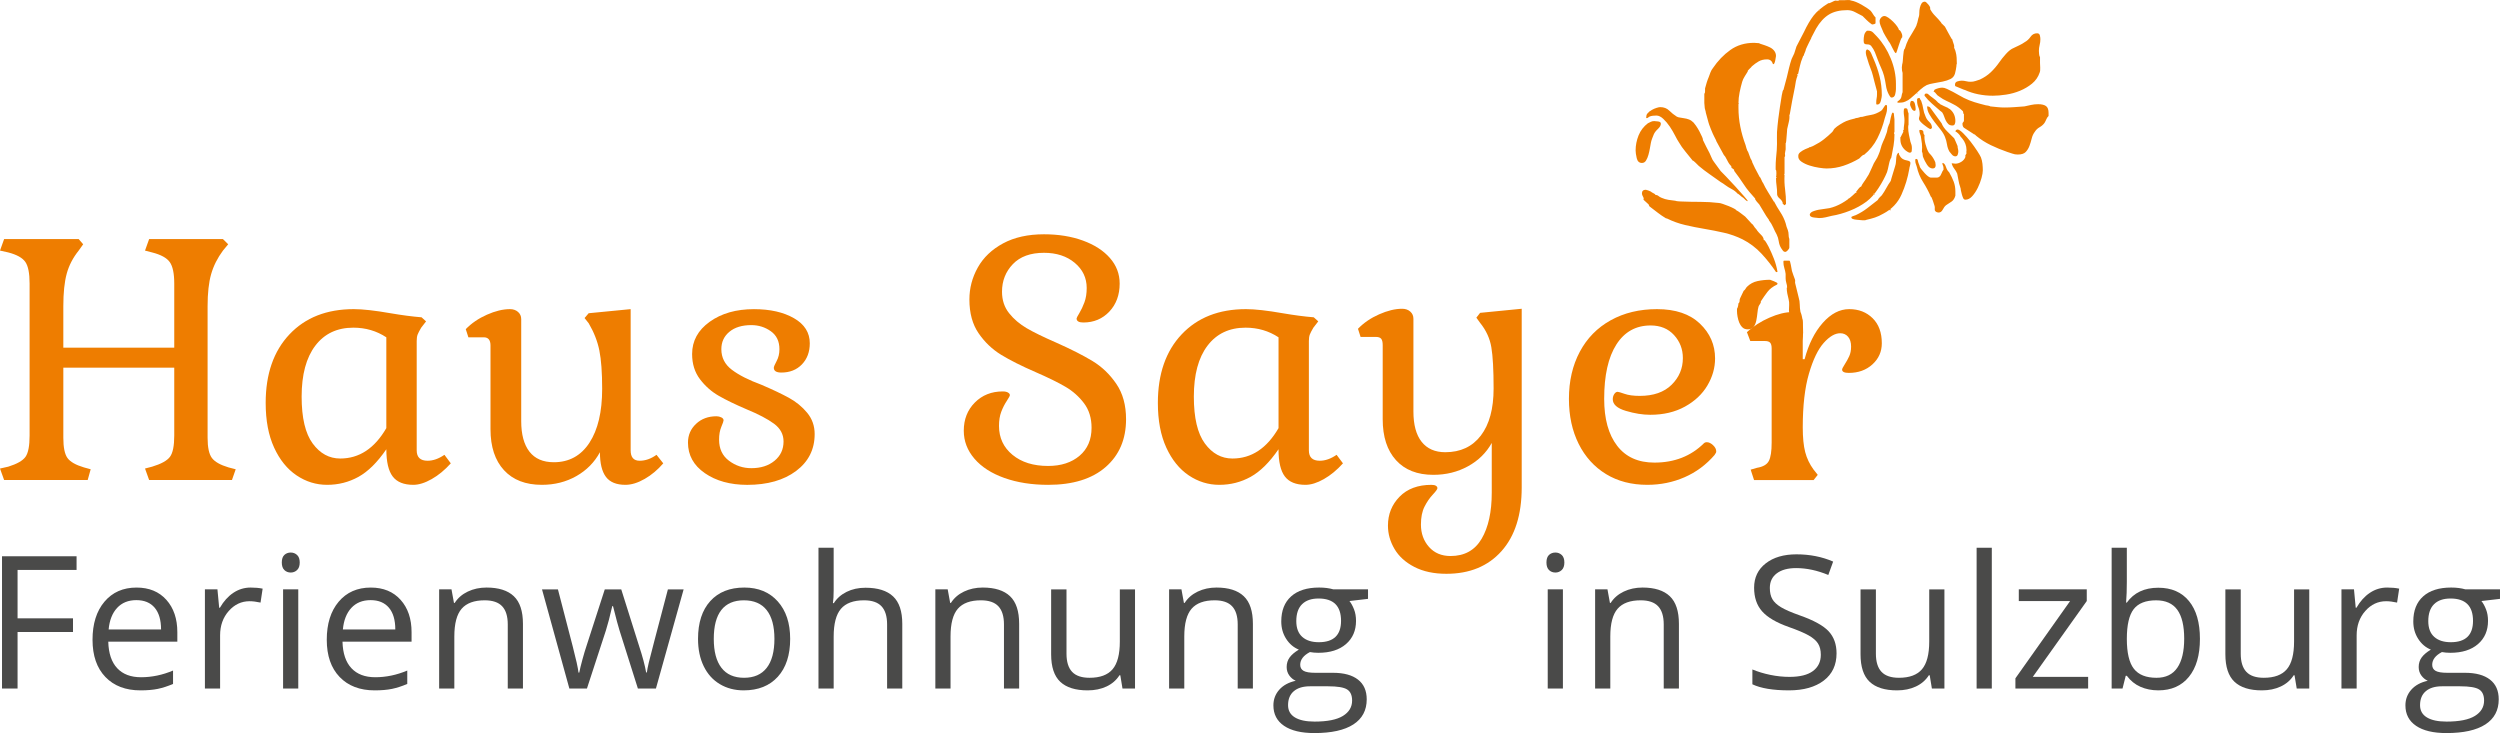
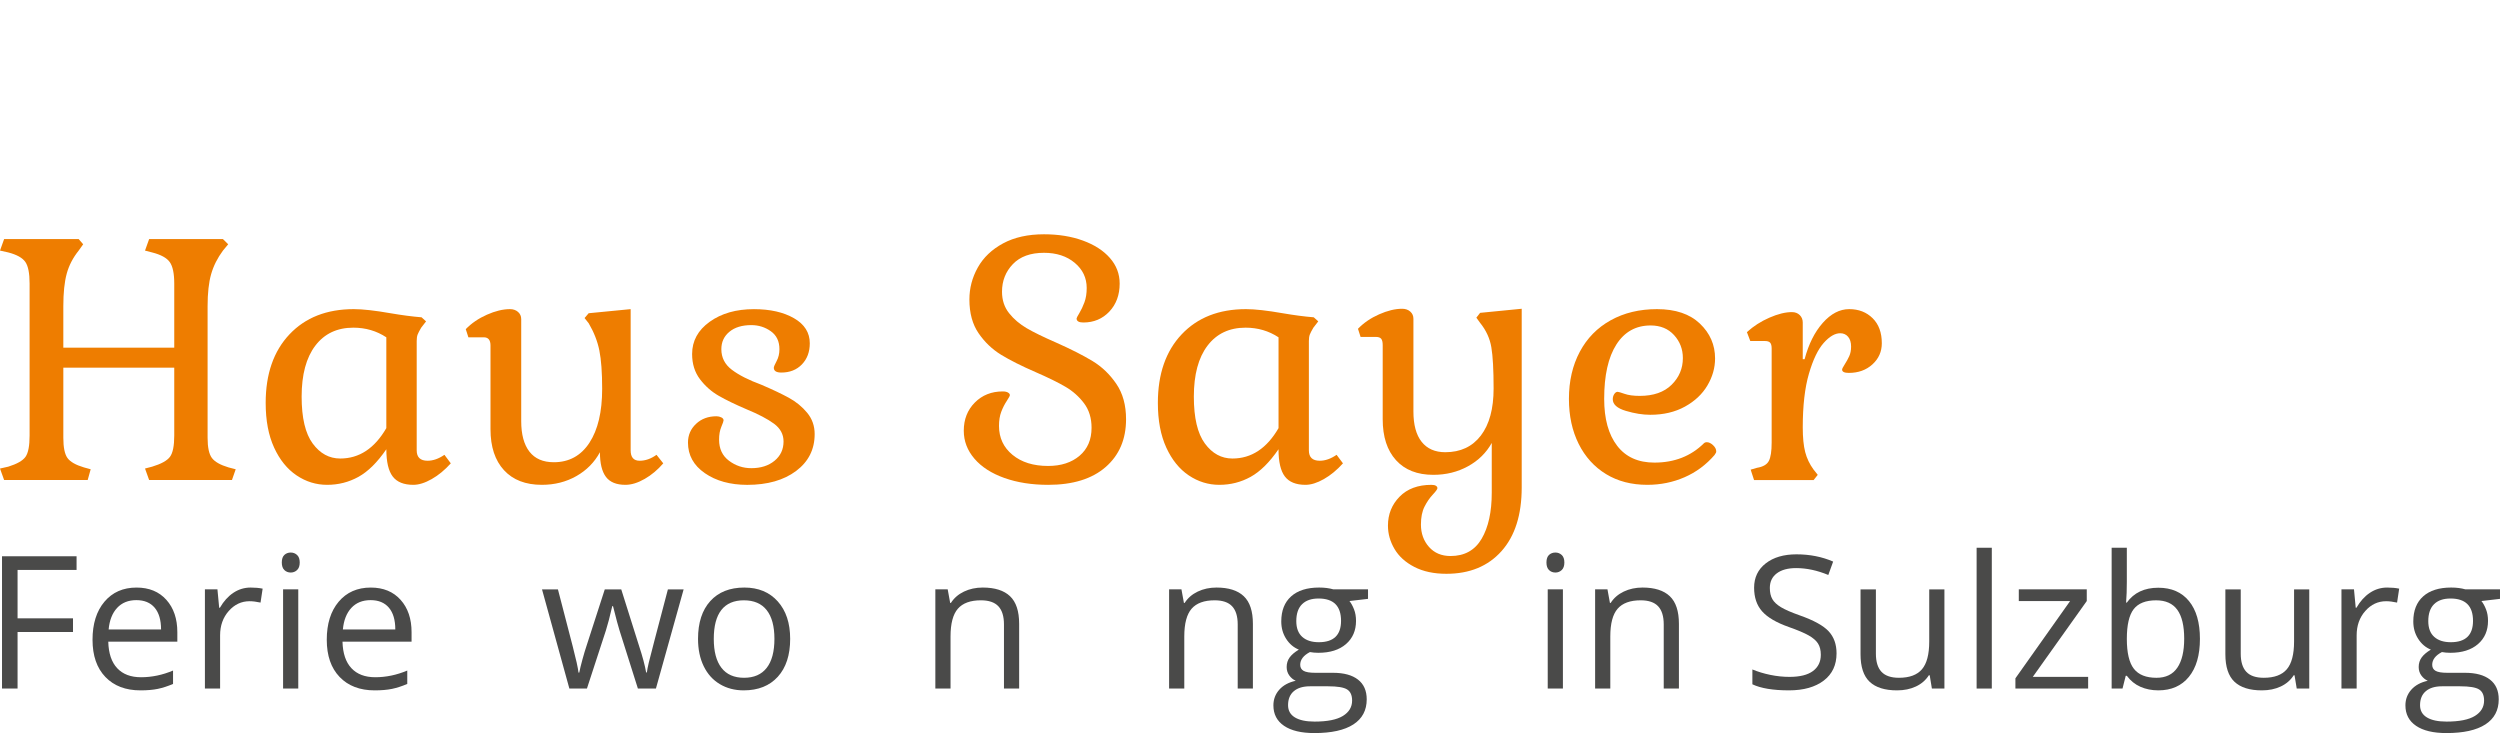
<svg xmlns="http://www.w3.org/2000/svg" version="1.1" id="Ebene_1" x="0px" y="0px" width="266px" height="78px" viewBox="0 0 266 78" enable-background="new 0 0 266 78" xml:space="preserve">
  <g>
    <g>
      <path fill="#EE7D00" d="M0,49.852l0.877-0.198c0.93-0.289,1.542-0.636,1.834-1.044c0.292-0.407,0.438-1.163,0.438-2.268V30.171    c0-1.104-0.153-1.873-0.458-2.307c-0.306-0.435-0.911-0.77-1.814-1.006L0,26.662l0.438-1.223h7.934l0.479,0.552l-0.479,0.671    c-0.612,0.763-1.037,1.583-1.275,2.465c-0.24,0.881-0.359,2.03-0.359,3.451v4.417H18.54v-6.823c0-1.078-0.16-1.84-0.479-2.287    s-0.944-0.789-1.874-1.025l-0.758-0.197l0.438-1.223h7.855l0.558,0.552l-0.558,0.671c-0.585,0.788-1.004,1.623-1.256,2.504    c-0.253,0.881-0.378,2.018-0.378,3.411v14.001c0,1.025,0.152,1.742,0.458,2.149c0.305,0.408,0.897,0.744,1.774,1.005l0.758,0.197    l-0.398,1.144h-8.812l-0.438-1.223l0.758-0.198c0.957-0.289,1.588-0.636,1.894-1.044c0.305-0.407,0.458-1.163,0.458-2.268v-7.218    H6.738v7.455c0,1.025,0.146,1.742,0.438,2.149c0.292,0.408,0.877,0.744,1.754,1.005l0.718,0.197L9.33,51.074H0.438L0,49.852z" />
      <path fill="#EE7D00" d="M31.557,50.582c-0.997-0.67-1.794-1.656-2.392-2.958c-0.598-1.302-0.897-2.885-0.897-4.753    c0-3.077,0.843-5.508,2.532-7.296c1.688-1.788,3.967-2.683,6.838-2.683c0.957,0,2.259,0.146,3.907,0.435    c1.222,0.21,2.325,0.355,3.31,0.434l0.478,0.433l-0.518,0.67c-0.187,0.316-0.313,0.56-0.379,0.73    c-0.066,0.171-0.099,0.401-0.099,0.69v11.635c0,0.737,0.385,1.104,1.156,1.104c0.584,0,1.183-0.21,1.794-0.631l0.678,0.907    c-0.638,0.71-1.315,1.27-2.034,1.677c-0.717,0.407-1.369,0.61-1.954,0.61c-1.01,0-1.741-0.295-2.192-0.887    c-0.453-0.592-0.678-1.558-0.678-2.899c-0.957,1.395-1.947,2.374-2.97,2.939c-1.023,0.565-2.133,0.847-3.329,0.847    C33.636,51.586,32.553,51.251,31.557,50.582z M41.105,45.553V35.89c-1.037-0.683-2.207-1.026-3.508-1.026    c-1.729,0-3.077,0.639-4.047,1.914c-0.971,1.276-1.456,3.083-1.456,5.423c0,2.262,0.392,3.925,1.177,4.989    c0.783,1.064,1.76,1.597,2.93,1.597C38.222,48.787,39.856,47.709,41.105,45.553z" />
      <path fill="#EE7D00" d="M53.625,50.029c-0.957-1.039-1.436-2.491-1.436-4.358v-8.913c0-0.579-0.239-0.869-0.718-0.869h-1.635    l-0.279-0.868c0.611-0.63,1.362-1.144,2.252-1.538c0.89-0.395,1.708-0.592,2.452-0.592c0.345,0,0.631,0.099,0.857,0.297    c0.226,0.196,0.339,0.454,0.339,0.769v10.846c0,1.42,0.292,2.504,0.877,3.254c0.584,0.749,1.448,1.124,2.592,1.124    c1.621,0,2.884-0.69,3.788-2.07c0.903-1.381,1.356-3.294,1.356-5.738c0-1.736-0.1-3.097-0.299-4.083    c-0.199-0.986-0.579-1.952-1.136-2.898l-0.439-0.553l0.439-0.512l4.466-0.435v15.027c0,0.737,0.318,1.104,0.957,1.104    c0.611,0,1.209-0.21,1.794-0.631l0.718,0.907c-0.585,0.684-1.243,1.237-1.973,1.656c-0.732,0.421-1.416,0.631-2.054,0.631    c-0.957,0-1.648-0.282-2.073-0.847c-0.425-0.565-0.638-1.44-0.638-2.623c-0.585,1.079-1.422,1.927-2.512,2.544    c-1.09,0.617-2.313,0.926-3.668,0.926C55.924,51.586,54.582,51.068,53.625,50.029z" />
      <path fill="#EE7D00" d="M74.995,50.344c-1.196-0.828-1.794-1.912-1.794-3.253c0-0.789,0.285-1.452,0.857-1.991    c0.571-0.54,1.296-0.809,2.173-0.809c0.186,0,0.358,0.04,0.518,0.119c0.16,0.079,0.239,0.184,0.239,0.315    c0,0.079-0.08,0.31-0.239,0.69c-0.16,0.382-0.239,0.835-0.239,1.361c0,0.974,0.353,1.723,1.057,2.249    c0.704,0.527,1.495,0.789,2.373,0.789c1.009,0,1.834-0.262,2.472-0.789c0.637-0.526,0.957-1.209,0.957-2.051    c0-0.763-0.339-1.393-1.017-1.893c-0.678-0.499-1.655-1.012-2.93-1.538c-1.17-0.5-2.147-0.972-2.931-1.42    c-0.784-0.447-1.455-1.038-2.013-1.774c-0.558-0.736-0.837-1.63-0.837-2.682c0-1.394,0.625-2.538,1.874-3.432    c1.249-0.894,2.817-1.341,4.705-1.341c1.728,0,3.15,0.323,4.266,0.967s1.675,1.532,1.675,2.662c0,0.921-0.279,1.67-0.837,2.248    c-0.558,0.579-1.29,0.868-2.193,0.868c-0.532,0-0.797-0.171-0.797-0.513c0-0.105,0.1-0.341,0.299-0.709    c0.2-0.368,0.299-0.789,0.299-1.263c0-0.84-0.306-1.479-0.917-1.912c-0.612-0.434-1.302-0.651-2.073-0.651    c-0.984,0-1.761,0.236-2.333,0.71c-0.572,0.473-0.857,1.09-0.857,1.853c0,0.895,0.372,1.625,1.117,2.188    c0.744,0.566,1.794,1.099,3.149,1.598c1.169,0.5,2.14,0.96,2.911,1.381c0.77,0.42,1.421,0.953,1.954,1.598    c0.531,0.644,0.797,1.399,0.797,2.267c0,1.63-0.658,2.938-1.974,3.924c-1.315,0.986-3.05,1.479-5.203,1.479    C77.693,51.586,76.191,51.172,74.995,50.344z" />
      <path fill="#EE7D00" d="M106.871,50.858c-1.369-0.487-2.432-1.17-3.189-2.051c-0.758-0.881-1.136-1.874-1.136-2.978    c0-1.208,0.392-2.208,1.176-2.998c0.784-0.789,1.774-1.183,2.97-1.183c0.239,0,0.425,0.04,0.558,0.118    c0.133,0.079,0.2,0.171,0.2,0.276c0,0.079-0.113,0.29-0.339,0.632c-0.226,0.342-0.419,0.723-0.578,1.143    c-0.16,0.421-0.239,0.921-0.239,1.499c0,1.263,0.479,2.288,1.435,3.077c0.957,0.789,2.219,1.184,3.788,1.184    c1.382,0,2.498-0.362,3.349-1.085c0.85-0.723,1.276-1.716,1.276-2.977c0-1.025-0.266-1.893-0.798-2.604    c-0.532-0.709-1.19-1.294-1.973-1.754c-0.784-0.46-1.841-0.979-3.17-1.558c-1.515-0.658-2.745-1.276-3.688-1.854    c-0.943-0.579-1.741-1.341-2.392-2.288c-0.651-0.946-0.977-2.142-0.977-3.589c0-1.208,0.299-2.347,0.897-3.411    s1.495-1.919,2.691-2.563c1.196-0.645,2.645-0.966,4.346-0.966c1.541,0,2.923,0.224,4.146,0.67s2.18,1.065,2.871,1.853    c0.691,0.789,1.037,1.696,1.037,2.721c0,1.21-0.366,2.203-1.096,2.979c-0.732,0.775-1.655,1.163-2.771,1.163    c-0.479,0-0.717-0.145-0.717-0.435c0-0.052,0.1-0.242,0.299-0.571c0.199-0.33,0.378-0.71,0.538-1.144    c0.16-0.435,0.24-0.94,0.24-1.519c0-1.079-0.426-1.972-1.276-2.683c-0.851-0.71-1.94-1.064-3.269-1.064    c-1.436,0-2.539,0.4-3.31,1.203c-0.771,0.803-1.156,1.782-1.156,2.938c0,0.895,0.252,1.657,0.757,2.288    c0.504,0.631,1.129,1.163,1.874,1.597c0.744,0.433,1.781,0.941,3.11,1.519c1.595,0.709,2.891,1.367,3.888,1.972    c0.997,0.604,1.84,1.413,2.532,2.425c0.691,1.012,1.037,2.268,1.037,3.767c0,2.129-0.724,3.826-2.173,5.087    c-1.449,1.262-3.489,1.893-6.12,1.893C109.787,51.586,108.239,51.344,106.871,50.858z" />
      <path fill="#EE7D00" d="M126.486,50.582c-0.997-0.67-1.794-1.656-2.392-2.958c-0.598-1.302-0.897-2.885-0.897-4.753    c0-3.077,0.844-5.508,2.532-7.296c1.688-1.788,3.967-2.683,6.838-2.683c0.957,0,2.259,0.146,3.907,0.435    c1.223,0.21,2.325,0.355,3.31,0.434l0.479,0.433l-0.519,0.67c-0.187,0.316-0.313,0.56-0.379,0.73c-0.067,0.171-0.1,0.401-0.1,0.69    v11.635c0,0.737,0.385,1.104,1.156,1.104c0.584,0,1.183-0.21,1.794-0.631l0.677,0.907c-0.638,0.71-1.315,1.27-2.033,1.677    s-1.369,0.61-1.954,0.61c-1.011,0-1.741-0.295-2.193-0.887c-0.453-0.592-0.678-1.558-0.678-2.899    c-0.957,1.395-1.947,2.374-2.97,2.939c-1.024,0.565-2.133,0.847-3.329,0.847C128.566,51.586,127.483,51.251,126.486,50.582z     M136.036,45.553V35.89c-1.037-0.683-2.207-1.026-3.509-1.026c-1.728,0-3.077,0.639-4.047,1.914    c-0.97,1.276-1.455,3.083-1.455,5.423c0,2.262,0.392,3.925,1.176,4.989c0.784,1.064,1.76,1.597,2.93,1.597    C133.151,48.787,134.786,47.709,136.036,45.553z" />
      <path fill="#EE7D00" d="M150.489,60.323c-0.944-0.486-1.648-1.124-2.113-1.912c-0.465-0.79-0.698-1.618-0.698-2.485    c0-1.209,0.412-2.235,1.236-3.077c0.824-0.841,1.954-1.262,3.389-1.262c0.212,0,0.372,0.033,0.478,0.099    c0.106,0.066,0.16,0.151,0.16,0.256s-0.167,0.335-0.498,0.69c-0.333,0.355-0.625,0.782-0.877,1.281    c-0.253,0.5-0.379,1.131-0.379,1.894c0,0.946,0.286,1.742,0.857,2.386c0.571,0.644,1.335,0.967,2.292,0.967    c1.488,0,2.592-0.611,3.309-1.834c0.718-1.223,1.077-2.858,1.077-4.91V47.13c-0.585,1.051-1.429,1.88-2.532,2.484    c-1.104,0.606-2.333,0.908-3.688,0.908c-1.701,0-3.024-0.519-3.967-1.558c-0.944-1.039-1.416-2.491-1.416-4.358v-7.888    c0-0.316-0.054-0.539-0.159-0.671c-0.106-0.131-0.293-0.198-0.558-0.198h-1.635l-0.279-0.867c0.61-0.631,1.361-1.145,2.252-1.538    c0.89-0.395,1.708-0.592,2.452-0.592c0.345,0,0.631,0.099,0.858,0.297c0.225,0.196,0.338,0.453,0.338,0.768v9.86    c0,1.42,0.292,2.499,0.877,3.234c0.585,0.736,1.422,1.104,2.512,1.104c1.621,0,2.884-0.591,3.788-1.774    c0.903-1.184,1.355-2.854,1.355-5.009c0-1.972-0.08-3.432-0.24-4.379c-0.159-0.946-0.558-1.813-1.196-2.602l-0.399-0.552    l0.399-0.513l4.426-0.435v19.01c0,2.918-0.718,5.179-2.153,6.783c-1.435,1.604-3.389,2.407-5.861,2.407    C152.568,61.053,151.432,60.809,150.489,60.323z" />
      <path fill="#EE7D00" d="M170.882,50.444c-1.25-0.763-2.22-1.834-2.911-3.215c-0.691-1.379-1.037-2.978-1.037-4.791    c0-1.894,0.385-3.563,1.156-5.009c0.771-1.446,1.867-2.564,3.29-3.353c1.421-0.789,3.063-1.184,4.924-1.184    c1.967,0,3.489,0.513,4.565,1.539c1.077,1.025,1.615,2.262,1.615,3.707c0,1-0.273,1.959-0.818,2.879    c-0.545,0.92-1.342,1.67-2.392,2.248c-1.05,0.579-2.279,0.868-3.688,0.868c-0.797,0-1.661-0.138-2.591-0.414    c-0.931-0.276-1.396-0.69-1.396-1.242c0-0.21,0.053-0.395,0.16-0.553c0.106-0.158,0.226-0.235,0.359-0.235    c0.08,0,0.326,0.072,0.738,0.216c0.412,0.145,0.95,0.217,1.615,0.217c1.461,0,2.591-0.395,3.389-1.184    c0.797-0.789,1.196-1.735,1.196-2.839c0-0.947-0.313-1.761-0.937-2.445s-1.456-1.025-2.492-1.025c-1.568,0-2.784,0.676-3.647,2.03    c-0.865,1.355-1.296,3.281-1.296,5.779c0,2.129,0.458,3.792,1.376,4.988c0.917,1.197,2.239,1.795,3.967,1.795    c2.126,0,3.88-0.684,5.263-2.051c0.08-0.079,0.185-0.119,0.319-0.119c0.212,0,0.432,0.106,0.658,0.316    c0.226,0.211,0.339,0.433,0.339,0.67c0,0.079-0.027,0.152-0.08,0.216c-0.054,0.066-0.08,0.113-0.08,0.139    c-0.904,1.051-1.974,1.847-3.21,2.386c-1.235,0.539-2.559,0.808-3.967,0.808C173.593,51.586,172.131,51.206,170.882,50.444z" />
      <path fill="#EE7D00" d="M186.271,49.97l0.678-0.197c0.638-0.104,1.057-0.347,1.256-0.729c0.199-0.381,0.299-1.032,0.299-1.953    V37.073c0-0.289-0.054-0.493-0.16-0.611c-0.107-0.119-0.292-0.178-0.559-0.178h-1.555l-0.359-0.946    c0.691-0.63,1.488-1.144,2.392-1.538c0.903-0.395,1.701-0.592,2.393-0.592c0.345,0,0.624,0.106,0.837,0.315    c0.212,0.211,0.319,0.473,0.319,0.789v3.904h0.199c0.425-1.603,1.07-2.892,1.934-3.865s1.8-1.46,2.811-1.46    c1.01,0,1.84,0.323,2.492,0.967s0.977,1.532,0.977,2.662c0,0.894-0.333,1.644-0.997,2.248c-0.664,0.605-1.502,0.908-2.512,0.908    c-0.479,0-0.717-0.119-0.717-0.355c0-0.079,0.093-0.263,0.279-0.553c0.186-0.289,0.345-0.578,0.479-0.868    c0.133-0.289,0.199-0.631,0.199-1.025c0-0.447-0.106-0.794-0.318-1.044c-0.213-0.25-0.493-0.375-0.838-0.375    c-0.558,0-1.143,0.342-1.754,1.026c-0.612,0.684-1.137,1.774-1.575,3.273s-0.658,3.406-0.658,5.719    c0,1.079,0.086,1.952,0.259,2.623c0.172,0.67,0.472,1.295,0.897,1.873l0.438,0.553l-0.438,0.552h-6.339L186.271,49.97z" />
    </g>
    <g>
      <path fill="#4A4A49" d="M1.869,73.262H0.214V59.185h7.933v1.454H1.869v5.151h5.898v1.454H1.869V73.262z" />
      <path fill="#4A4A49" d="M14.946,73.455c-1.577,0-2.822-0.475-3.733-1.425c-0.912-0.95-1.368-2.269-1.368-3.957    c0-1.701,0.424-3.052,1.271-4.054c0.847-1.001,1.984-1.502,3.412-1.502c1.337,0,2.395,0.436,3.173,1.305    c0.779,0.869,1.168,2.017,1.168,3.442v1.011H11.52c0.033,1.239,0.349,2.179,0.949,2.821c0.6,0.642,1.445,0.962,2.536,0.962    c1.149,0,2.284-0.237,3.407-0.712v1.425c-0.571,0.244-1.111,0.419-1.621,0.525C16.281,73.401,15.667,73.455,14.946,73.455z     M14.508,63.854c-0.856,0-1.539,0.277-2.049,0.828c-0.51,0.552-0.81,1.316-0.9,2.292h5.578c0-1.008-0.228-1.779-0.681-2.315    C16.001,64.123,15.352,63.854,14.508,63.854z" />
      <path fill="#4A4A49" d="M26.67,62.516c0.473,0,0.899,0.039,1.275,0.116l-0.224,1.483c-0.442-0.097-0.831-0.145-1.168-0.145    c-0.863,0-1.601,0.347-2.214,1.04c-0.613,0.693-0.92,1.557-0.92,2.59v5.662h-1.616V62.708h1.333l0.185,1.955h0.078    c0.396-0.687,0.873-1.216,1.431-1.589C25.388,62.702,26.001,62.516,26.67,62.516z" />
      <path fill="#4A4A49" d="M29.983,59.849c0-0.365,0.091-0.633,0.273-0.804c0.181-0.17,0.409-0.255,0.681-0.255    c0.259,0,0.483,0.086,0.672,0.26c0.188,0.173,0.282,0.44,0.282,0.799c0,0.359-0.094,0.628-0.282,0.804    c-0.188,0.177-0.413,0.265-0.672,0.265c-0.272,0-0.5-0.088-0.681-0.265C30.075,60.477,29.983,60.208,29.983,59.849z     M31.736,73.262H30.12V62.708h1.616V73.262z" />
      <path fill="#4A4A49" d="M39.869,73.455c-1.577,0-2.822-0.475-3.733-1.425c-0.912-0.95-1.368-2.269-1.368-3.957    c0-1.701,0.423-3.052,1.27-4.054c0.847-1.001,1.984-1.502,3.412-1.502c1.337,0,2.395,0.436,3.173,1.305    c0.779,0.869,1.168,2.017,1.168,3.442v1.011h-7.349c0.032,1.239,0.349,2.179,0.949,2.821c0.6,0.642,1.446,0.962,2.536,0.962    c1.149,0,2.284-0.237,3.407-0.712v1.425c-0.571,0.244-1.111,0.419-1.621,0.525C41.204,73.401,40.589,73.455,39.869,73.455z     M39.431,63.854c-0.857,0-1.54,0.277-2.049,0.828c-0.509,0.552-0.809,1.316-0.9,2.292h5.578c0-1.008-0.227-1.779-0.681-2.315    S40.274,63.854,39.431,63.854z" />
-       <path fill="#4A4A49" d="M54.026,73.262v-6.827c0-0.86-0.198-1.502-0.594-1.926c-0.396-0.423-1.016-0.636-1.859-0.636    c-1.116,0-1.934,0.299-2.453,0.896c-0.519,0.597-0.779,1.583-0.779,2.956v5.537h-1.616V62.708h1.314l0.263,1.444h0.078    c0.331-0.52,0.795-0.922,1.392-1.208s1.262-0.429,1.996-0.429c1.285,0,2.252,0.306,2.9,0.919c0.649,0.613,0.974,1.594,0.974,2.942    v6.884H54.026z" />
      <path fill="#4A4A49" d="M67.872,73.262l-1.957-6.191c-0.123-0.379-0.354-1.239-0.691-2.581h-0.078    c-0.259,1.124-0.486,1.99-0.681,2.6l-2.015,6.172h-1.869l-2.911-10.553h1.694c0.688,2.651,1.212,4.67,1.572,6.057    c0.36,1.387,0.566,2.321,0.618,2.802h0.078c0.071-0.366,0.187-0.84,0.346-1.42s0.297-1.042,0.414-1.382l1.957-6.057h1.752    l1.908,6.057c0.364,1.104,0.61,2.032,0.74,2.783h0.078c0.026-0.231,0.096-0.587,0.209-1.069c0.113-0.482,0.79-3.072,2.029-7.771    h1.674L69.79,73.262H67.872z" />
      <path fill="#4A4A49" d="M84.074,67.976c0,1.72-0.438,3.063-1.314,4.03c-0.876,0.965-2.086,1.449-3.631,1.449    c-0.954,0-1.801-0.222-2.541-0.665s-1.311-1.078-1.713-1.906c-0.403-0.828-0.604-1.798-0.604-2.908    c0-1.721,0.435-3.061,1.304-4.02c0.87-0.96,2.077-1.44,3.621-1.44c1.493,0,2.678,0.491,3.558,1.474    C83.634,64.972,84.074,66.3,84.074,67.976z M75.946,67.976c0,1.348,0.272,2.375,0.817,3.081c0.545,0.706,1.347,1.059,2.404,1.059    s1.861-0.352,2.409-1.054c0.549-0.703,0.823-1.731,0.823-3.086c0-1.341-0.274-2.361-0.823-3.058    c-0.548-0.696-1.358-1.045-2.429-1.045c-1.058,0-1.855,0.344-2.395,1.03C76.215,65.591,75.946,66.615,75.946,67.976z" />
-       <path fill="#4A4A49" d="M94.387,73.262v-6.827c0-0.86-0.198-1.502-0.594-1.926c-0.396-0.423-1.016-0.636-1.859-0.636    c-1.123,0-1.942,0.302-2.458,0.905c-0.516,0.604-0.774,1.592-0.774,2.966v5.517h-1.616V58.28h1.616v4.535    c0,0.546-0.026,0.999-0.078,1.358h0.098c0.318-0.507,0.771-0.907,1.358-1.199c0.587-0.292,1.257-0.438,2.01-0.438    c1.305,0,2.283,0.307,2.935,0.92c0.652,0.613,0.978,1.586,0.978,2.922v6.884H94.387z" />
      <path fill="#4A4A49" d="M106.822,73.262v-6.827c0-0.86-0.198-1.502-0.594-1.926c-0.396-0.423-1.016-0.636-1.859-0.636    c-1.116,0-1.934,0.299-2.453,0.896c-0.52,0.597-0.779,1.583-0.779,2.956v5.537h-1.616V62.708h1.314l0.263,1.444h0.078    c0.331-0.52,0.794-0.922,1.392-1.208c0.597-0.286,1.262-0.429,1.995-0.429c1.285,0,2.252,0.306,2.901,0.919    s0.973,1.594,0.973,2.942v6.884H106.822z" />
-       <path fill="#4A4A49" d="M113.475,62.708v6.846c0,0.86,0.198,1.502,0.594,1.926c0.396,0.424,1.016,0.636,1.859,0.636    c1.116,0,1.932-0.301,2.448-0.905c0.516-0.604,0.774-1.588,0.774-2.956v-5.546h1.616v10.553h-1.333l-0.233-1.415h-0.088    c-0.331,0.52-0.79,0.918-1.377,1.194c-0.588,0.276-1.257,0.414-2.01,0.414c-1.298,0-2.27-0.305-2.916-0.915    c-0.646-0.61-0.968-1.586-0.968-2.927v-6.904H113.475z" />
      <path fill="#4A4A49" d="M131.692,73.262v-6.827c0-0.86-0.198-1.502-0.594-1.926c-0.396-0.423-1.016-0.636-1.859-0.636    c-1.116,0-1.934,0.299-2.453,0.896c-0.519,0.597-0.778,1.583-0.778,2.956v5.537h-1.616V62.708h1.314l0.263,1.444h0.078    c0.331-0.52,0.795-0.922,1.392-1.208s1.262-0.429,1.996-0.429c1.285,0,2.252,0.306,2.9,0.919c0.649,0.613,0.974,1.594,0.974,2.942    v6.884H131.692z" />
      <path fill="#4A4A49" d="M145.557,62.708v1.011l-1.976,0.231c0.181,0.224,0.344,0.518,0.486,0.881    c0.143,0.363,0.214,0.772,0.214,1.228c0,1.033-0.357,1.858-1.071,2.474s-1.694,0.925-2.939,0.925    c-0.318,0-0.617-0.026-0.896-0.078c-0.688,0.359-1.032,0.812-1.032,1.358c0,0.289,0.121,0.503,0.36,0.641    c0.24,0.137,0.652,0.207,1.236,0.207h1.888c1.155,0,2.043,0.241,2.663,0.723c0.619,0.481,0.929,1.181,0.929,2.099    c0,1.168-0.474,2.059-1.421,2.672c-0.948,0.613-2.33,0.919-4.147,0.919c-1.395,0-2.471-0.257-3.227-0.77s-1.134-1.239-1.134-2.176    c0-0.642,0.208-1.197,0.623-1.666s1-0.787,1.752-0.953c-0.273-0.122-0.501-0.311-0.687-0.568    c-0.185-0.258-0.277-0.556-0.277-0.896c0-0.386,0.104-0.723,0.312-1.012c0.208-0.289,0.535-0.568,0.983-0.837    c-0.551-0.224-1.001-0.606-1.348-1.146c-0.347-0.54-0.521-1.155-0.521-1.849c0-1.155,0.35-2.046,1.051-2.672    c0.701-0.626,1.694-0.939,2.979-0.939c0.558,0,1.061,0.064,1.509,0.192H145.557z M137.05,75.034c0,0.571,0.243,1.004,0.73,1.3    c0.487,0.295,1.184,0.443,2.093,0.443c1.356,0,2.361-0.201,3.013-0.602c0.652-0.402,0.979-0.946,0.979-1.632    c0-0.571-0.179-0.968-0.536-1.189c-0.356-0.222-1.028-0.332-2.015-0.332h-1.937c-0.734,0-1.305,0.173-1.713,0.52    C137.254,73.888,137.05,74.386,137.05,75.034z M137.926,66.088c0,0.738,0.211,1.297,0.633,1.675    c0.422,0.379,1.009,0.568,1.762,0.568c1.577,0,2.366-0.758,2.366-2.272c0-1.586-0.798-2.378-2.395-2.378    c-0.759,0-1.343,0.202-1.752,0.606C138.13,64.692,137.926,65.292,137.926,66.088z" />
      <path fill="#4A4A49" d="M164.542,59.849c0-0.365,0.091-0.633,0.272-0.804c0.182-0.17,0.409-0.255,0.682-0.255    c0.259,0,0.483,0.086,0.671,0.26c0.188,0.173,0.282,0.44,0.282,0.799c0,0.359-0.094,0.628-0.282,0.804    c-0.188,0.177-0.412,0.265-0.671,0.265c-0.272,0-0.5-0.088-0.682-0.265C164.634,60.477,164.542,60.208,164.542,59.849z     M166.294,73.262h-1.616V62.708h1.616V73.262z" />
      <path fill="#4A4A49" d="M177.021,73.262v-6.827c0-0.86-0.198-1.502-0.594-1.926c-0.396-0.423-1.016-0.636-1.859-0.636    c-1.116,0-1.934,0.299-2.453,0.896c-0.52,0.597-0.779,1.583-0.779,2.956v5.537h-1.616V62.708h1.314l0.263,1.444h0.078    c0.331-0.52,0.794-0.922,1.392-1.208s1.262-0.429,1.996-0.429c1.285,0,2.252,0.306,2.901,0.919    c0.648,0.613,0.973,1.594,0.973,2.942v6.884H177.021z" />
      <path fill="#4A4A49" d="M195.409,69.516c0,1.24-0.454,2.206-1.363,2.898c-0.909,0.693-2.142,1.04-3.699,1.04    c-1.687,0-2.985-0.215-3.894-0.645V71.23c0.584,0.243,1.22,0.436,1.908,0.578c0.688,0.142,1.369,0.212,2.044,0.212    c1.104,0,1.934-0.207,2.492-0.621c0.559-0.415,0.837-0.99,0.837-1.729c0-0.488-0.099-0.888-0.297-1.199    c-0.198-0.311-0.529-0.599-0.993-0.862c-0.463-0.263-1.169-0.562-2.117-0.896c-1.324-0.469-2.27-1.023-2.838-1.666    c-0.568-0.642-0.852-1.48-0.852-2.513c0-1.084,0.412-1.948,1.236-2.59c0.824-0.642,1.914-0.963,3.271-0.963    c1.415,0,2.716,0.257,3.903,0.771l-0.516,1.425c-1.175-0.488-2.317-0.732-3.427-0.732c-0.876,0-1.561,0.186-2.054,0.559    c-0.493,0.372-0.74,0.889-0.74,1.55c0,0.488,0.091,0.888,0.272,1.199s0.488,0.597,0.92,0.857c0.432,0.26,1.092,0.547,1.981,0.862    c1.493,0.526,2.52,1.09,3.081,1.694C195.128,67.771,195.409,68.554,195.409,69.516z" />
      <path fill="#4A4A49" d="M199.595,62.708v6.846c0,0.86,0.198,1.502,0.594,1.926c0.396,0.424,1.016,0.636,1.859,0.636    c1.116,0,1.932-0.301,2.448-0.905c0.516-0.604,0.774-1.588,0.774-2.956v-5.546h1.616v10.553h-1.333l-0.233-1.415h-0.088    c-0.331,0.52-0.79,0.918-1.377,1.194c-0.588,0.276-1.257,0.414-2.01,0.414c-1.298,0-2.27-0.305-2.916-0.915    c-0.646-0.61-0.968-1.586-0.968-2.927v-6.904H199.595z" />
      <path fill="#4A4A49" d="M211.928,73.262h-1.616V58.28h1.616V73.262z" />
      <path fill="#4A4A49" d="M222.178,73.262h-7.739v-1.088l5.821-8.223h-5.46v-1.243h7.232v1.243l-5.743,8.069h5.889V73.262z" />
      <path fill="#4A4A49" d="M229.644,62.535c1.402,0,2.49,0.474,3.266,1.421c0.775,0.946,1.163,2.286,1.163,4.02    c0,1.733-0.391,3.079-1.173,4.039s-1.867,1.439-3.256,1.439c-0.694,0-1.329-0.127-1.903-0.38c-0.575-0.253-1.056-0.643-1.446-1.17    h-0.117l-0.341,1.357h-1.158V58.28h1.616v3.639c0,0.816-0.026,1.548-0.078,2.196h0.078    C227.048,63.063,228.164,62.535,229.644,62.535z M229.41,63.874c-1.103,0-1.898,0.313-2.385,0.939    c-0.486,0.626-0.73,1.681-0.73,3.164s0.25,2.544,0.75,3.182c0.5,0.638,1.301,0.958,2.404,0.958c0.993,0,1.733-0.358,2.219-1.074    c0.487-0.715,0.73-1.745,0.73-3.086c0-1.374-0.244-2.397-0.73-3.071C231.182,64.211,230.429,63.874,229.41,63.874z" />
      <path fill="#4A4A49" d="M238.414,62.708v6.846c0,0.86,0.198,1.502,0.594,1.926c0.396,0.424,1.016,0.636,1.859,0.636    c1.116,0,1.932-0.301,2.448-0.905c0.516-0.604,0.774-1.588,0.774-2.956v-5.546h1.616v10.553h-1.333l-0.234-1.415h-0.087    c-0.331,0.52-0.79,0.918-1.377,1.194c-0.587,0.276-1.257,0.414-2.01,0.414c-1.298,0-2.27-0.305-2.916-0.915    c-0.646-0.61-0.969-1.586-0.969-2.927v-6.904H238.414z" />
      <path fill="#4A4A49" d="M253.998,62.516c0.474,0,0.899,0.039,1.275,0.116l-0.224,1.483c-0.441-0.097-0.831-0.145-1.168-0.145    c-0.863,0-1.602,0.347-2.215,1.04c-0.613,0.693-0.919,1.557-0.919,2.59v5.662h-1.616V62.708h1.333l0.185,1.955h0.078    c0.396-0.687,0.873-1.216,1.431-1.589S253.33,62.516,253.998,62.516z" />
      <path fill="#4A4A49" d="M266,62.708v1.011l-1.976,0.231c0.182,0.224,0.344,0.518,0.487,0.881c0.143,0.363,0.214,0.772,0.214,1.228    c0,1.033-0.356,1.858-1.07,2.474c-0.714,0.616-1.694,0.925-2.94,0.925c-0.318,0-0.617-0.026-0.896-0.078    c-0.688,0.359-1.032,0.812-1.032,1.358c0,0.289,0.12,0.503,0.36,0.641c0.24,0.137,0.652,0.207,1.236,0.207h1.889    c1.155,0,2.042,0.241,2.662,0.723c0.62,0.481,0.93,1.181,0.93,2.099c0,1.168-0.474,2.059-1.421,2.672    c-0.947,0.613-2.33,0.919-4.146,0.919c-1.396,0-2.471-0.257-3.227-0.77s-1.134-1.239-1.134-2.176c0-0.642,0.208-1.197,0.623-1.666    s0.999-0.787,1.752-0.953c-0.272-0.122-0.501-0.311-0.686-0.568c-0.185-0.258-0.277-0.556-0.277-0.896    c0-0.386,0.104-0.723,0.312-1.012c0.208-0.289,0.535-0.568,0.983-0.837c-0.551-0.224-1.001-0.606-1.348-1.146    c-0.347-0.54-0.521-1.155-0.521-1.849c0-1.155,0.351-2.046,1.051-2.672c0.701-0.626,1.694-0.939,2.979-0.939    c0.558,0,1.061,0.064,1.509,0.192H266z M257.493,75.034c0,0.571,0.243,1.004,0.73,1.3c0.486,0.295,1.184,0.443,2.093,0.443    c1.356,0,2.36-0.201,3.013-0.602c0.652-0.402,0.978-0.946,0.978-1.632c0-0.571-0.179-0.968-0.535-1.189    c-0.357-0.222-1.028-0.332-2.015-0.332h-1.937c-0.733,0-1.304,0.173-1.713,0.52C257.697,73.888,257.493,74.386,257.493,75.034z     M258.369,66.088c0,0.738,0.21,1.297,0.633,1.675c0.422,0.379,1.009,0.568,1.762,0.568c1.577,0,2.365-0.758,2.365-2.272    c0-1.586-0.798-2.378-2.395-2.378c-0.759,0-1.343,0.202-1.752,0.606C258.573,64.692,258.369,65.292,258.369,66.088z" />
    </g>
-     <path fill="#EE7D00" d="M193.587,1.08c0,0.025-0.012,0.038-0.039,0.038c-0.026,0-0.039-0.013-0.039-0.038   c0-0.026,0.013-0.04,0.039-0.04C193.576,1.04,193.587,1.053,193.587,1.08 M201.155,4.713c0.065,0.131,0.131,0.261,0.198,0.392   c0.064,0.13,0.13,0.253,0.197,0.371c0.066,0.117,0.125,0.176,0.177,0.176c0.026,0,0.066-0.085,0.119-0.254s0.112-0.358,0.179-0.567   c0.064-0.208,0.131-0.397,0.196-0.567c0.065-0.169,0.125-0.266,0.178-0.293V3.776c0-0.079-0.039-0.195-0.119-0.352   c-0.079-0.157-0.158-0.234-0.237-0.234c0-0.079-0.059-0.202-0.177-0.371s-0.264-0.339-0.435-0.509   c-0.171-0.168-0.343-0.313-0.513-0.43c-0.172-0.117-0.311-0.175-0.416-0.175c-0.131,0-0.25,0.058-0.354,0.175   c-0.106,0.118-0.16,0.242-0.16,0.372c0,0.156,0.041,0.326,0.119,0.508c0.08,0.182,0.145,0.339,0.199,0.469   c0.025,0.105,0.13,0.313,0.315,0.625c0.185,0.313,0.303,0.508,0.356,0.586C201.03,4.493,201.088,4.583,201.155,4.713    M191.296,7.939c0,0.039-0.013,0.058-0.039,0.058c-0.026,0-0.039-0.019-0.039-0.058c0-0.04,0.013-0.06,0.039-0.06   C191.283,7.879,191.296,7.899,191.296,7.939 M203.94,9.912c0,0.026,0.013,0.04,0.04,0.04c0.026,0,0.039-0.013,0.039-0.04   c0-0.026-0.012-0.038-0.039-0.038C203.953,9.874,203.94,9.886,203.94,9.912 M208.998,9.561h0.039   c0.448,0.208,0.929,0.365,1.442,0.469c0.514,0.104,1.034,0.155,1.561,0.155c0.421,0,0.889-0.039,1.403-0.117   c0.514-0.077,1.008-0.214,1.481-0.41c0.475-0.196,0.902-0.449,1.285-0.762c0.382-0.313,0.652-0.704,0.81-1.174   c0.053-0.129,0.072-0.305,0.06-0.526c-0.014-0.222-0.021-0.384-0.021-0.488V6.082c-0.053-0.078-0.086-0.189-0.098-0.333   c-0.015-0.142-0.021-0.254-0.021-0.332c0-0.209,0.026-0.417,0.079-0.626s0.078-0.416,0.078-0.625c0-0.13-0.018-0.267-0.058-0.41   C217,3.613,216.9,3.542,216.743,3.542c-0.29,0-0.52,0.124-0.691,0.372s-0.375,0.436-0.613,0.565   c-0.185,0.132-0.375,0.241-0.572,0.333c-0.197,0.091-0.401,0.188-0.613,0.294c-0.263,0.103-0.54,0.319-0.829,0.644   c-0.29,0.326-0.513,0.606-0.672,0.841c-0.29,0.417-0.6,0.781-0.928,1.093c-0.329,0.313-0.719,0.573-1.167,0.782   c-0.158,0.053-0.315,0.104-0.474,0.156c-0.157,0.053-0.328,0.079-0.513,0.079c-0.159,0-0.316-0.019-0.475-0.058   c-0.158-0.04-0.315-0.059-0.473-0.059c-0.132,0-0.284,0.026-0.455,0.078c-0.171,0.053-0.257,0.169-0.257,0.352   c0,0.079,0.013,0.13,0.04,0.156L208.998,9.561z M198.369,4.635c0.053,0.053,0.119,0.078,0.199,0.078   c0.078,0,0.164,0.006,0.257,0.02c0.091,0.014,0.177,0.058,0.256,0.137c0.184,0.235,0.322,0.468,0.416,0.703   c0.091,0.235,0.19,0.496,0.296,0.782c0.105,0.287,0.224,0.574,0.356,0.86c0.13,0.287,0.238,0.574,0.315,0.86   c0.079,0.313,0.144,0.652,0.198,1.017c0.052,0.364,0.159,0.689,0.316,0.976c0.025,0.053,0.065,0.117,0.119,0.195   c0.053,0.078,0.104,0.118,0.158,0.118c0.21,0,0.343-0.118,0.395-0.351c0.053-0.235,0.078-0.417,0.078-0.548V8.935   c0-0.911-0.184-1.817-0.553-2.716c-0.368-0.898-0.856-1.674-1.461-2.325c-0.132-0.13-0.264-0.267-0.396-0.411   c-0.13-0.142-0.302-0.215-0.513-0.215h-0.159c-0.158,0.131-0.256,0.288-0.296,0.469c-0.039,0.183-0.058,0.379-0.058,0.587   C198.291,4.479,198.316,4.583,198.369,4.635 M202.439,9.794c-0.053,0.131-0.093,0.281-0.119,0.45   c-0.027,0.169-0.105,0.306-0.238,0.411c-0.052,0.052-0.098,0.085-0.138,0.097c-0.039,0.013-0.058,0.072-0.058,0.175   c0.288,0,0.492-0.012,0.611-0.04c0.119-0.025,0.298-0.103,0.533-0.233c0.025-0.026,0.08-0.065,0.159-0.118   c0.079-0.052,0.159-0.117,0.236-0.196c0.105-0.078,0.21-0.168,0.316-0.273c0.131-0.13,0.322-0.305,0.573-0.526   c0.25-0.222,0.481-0.386,0.691-0.489c0.184-0.078,0.435-0.144,0.751-0.196c0.315-0.052,0.632-0.111,0.948-0.175   c0.315-0.066,0.593-0.157,0.829-0.275c0.236-0.117,0.395-0.305,0.474-0.567c0.026-0.078,0.059-0.22,0.098-0.43   c0.04-0.208,0.061-0.338,0.061-0.391V6.902c0-0.025,0.006-0.045,0.02-0.058s0.02-0.033,0.02-0.059c0-0.208-0.006-0.423-0.02-0.645   c-0.014-0.222-0.047-0.423-0.1-0.606c-0.026-0.13-0.066-0.241-0.119-0.332c-0.052-0.091-0.066-0.19-0.039-0.294   c0-0.051-0.034-0.168-0.099-0.352c-0.066-0.182-0.098-0.299-0.098-0.351l-0.079-0.078c-0.027-0.052-0.08-0.144-0.158-0.274   c-0.08-0.13-0.16-0.272-0.237-0.43c-0.106-0.183-0.212-0.377-0.316-0.587l-0.396-0.39v-0.04c-0.21-0.259-0.421-0.494-0.631-0.703   c-0.212-0.208-0.396-0.456-0.554-0.743c0.054-0.105-0.006-0.261-0.177-0.47c-0.172-0.208-0.297-0.312-0.376-0.312   c-0.158,0-0.276,0.064-0.356,0.195c-0.079,0.131-0.138,0.279-0.177,0.449c-0.04,0.17-0.06,0.347-0.06,0.528   c0,0.183-0.014,0.313-0.039,0.391c-0.052,0.157-0.093,0.306-0.119,0.45c-0.027,0.144-0.066,0.281-0.119,0.411   c0,0.052-0.046,0.163-0.138,0.332c-0.093,0.17-0.192,0.338-0.296,0.508c-0.106,0.169-0.251,0.41-0.435,0.723   c-0.079,0.157-0.151,0.32-0.217,0.489c-0.066,0.169-0.126,0.344-0.177,0.527c-0.054,0.025-0.093,0.116-0.119,0.272   c-0.027,0.157-0.047,0.327-0.06,0.51c-0.013,0.182-0.025,0.357-0.039,0.526c-0.014,0.17-0.033,0.28-0.06,0.333   c0,0.025-0.007,0.085-0.021,0.175c-0.013,0.091-0.019,0.15-0.019,0.176c0,0.26,0.026,0.456,0.079,0.585V9.794z M199.633,11.084   c0.026,0.026,0.066,0.039,0.119,0.039c0.184,0,0.311-0.137,0.375-0.41c0.065-0.272,0.099-0.462,0.099-0.567   c0-0.703-0.078-1.373-0.238-2.013c-0.157-0.638-0.381-1.283-0.671-1.935c-0.053-0.13-0.125-0.299-0.216-0.508   c-0.093-0.208-0.204-0.338-0.337-0.392c-0.078-0.051-0.138-0.045-0.177,0.021c-0.04,0.065-0.061,0.123-0.061,0.175v0.157   c0,0.104,0.054,0.313,0.16,0.625c0.104,0.313,0.158,0.482,0.158,0.508c0.026,0.052,0.079,0.195,0.158,0.43   c0.079,0.235,0.131,0.378,0.159,0.43c0.026,0.053,0.065,0.189,0.118,0.41c0.053,0.222,0.113,0.458,0.178,0.705   c0.065,0.248,0.151,0.566,0.257,0.958v0.351c0,0.131-0.014,0.261-0.04,0.391c-0.027,0.131-0.04,0.261-0.04,0.392V11.084z    M203.388,11.533c0.104,0.197,0.223,0.282,0.355,0.254c0.054-0.025,0.079-0.064,0.079-0.118v-0.116c0-0.131-0.025-0.3-0.079-0.508   c-0.052-0.208-0.159-0.312-0.316-0.312c-0.078,0-0.132,0.045-0.158,0.137c-0.026,0.09-0.039,0.163-0.039,0.214   C203.23,11.189,203.281,11.338,203.388,11.533 M175.452,11.905c0,0.027,0.012,0.04,0.04,0.04c0.025,0,0.04-0.013,0.04-0.04   c0-0.025-0.015-0.04-0.04-0.04C175.464,11.866,175.452,11.88,175.452,11.905 M204.771,10.185c0.237,0.313,0.5,0.593,0.79,0.841   c0.29,0.249,0.579,0.501,0.87,0.762c0.025,0.027,0.052,0.046,0.078,0.06c0.027,0.013,0.053,0.033,0.08,0.058l0.078,0.078   c0.08,0.131,0.145,0.275,0.198,0.43c0.053,0.156,0.112,0.3,0.177,0.43c0.066,0.131,0.152,0.248,0.258,0.352   c0.104,0.104,0.249,0.156,0.434,0.156c0.131,0,0.217-0.051,0.256-0.156c0.041-0.104,0.061-0.208,0.061-0.313   c0-0.495-0.171-0.899-0.514-1.212c-0.054-0.051-0.099-0.083-0.138-0.097c-0.04-0.013-0.085-0.045-0.138-0.097   c-0.079-0.026-0.224-0.091-0.434-0.195c-0.212-0.105-0.344-0.17-0.396-0.196c-0.054-0.052-0.093-0.091-0.119-0.117   c-0.027-0.025-0.066-0.04-0.119-0.04c0.025-0.025,0.025-0.04,0-0.04c-0.132-0.155-0.31-0.312-0.533-0.468   c-0.224-0.157-0.403-0.299-0.534-0.429c-0.054-0.026-0.106-0.04-0.158-0.04c-0.132,0-0.198,0.065-0.198,0.195V10.185z    M204.335,12.941c0.105,0.116,0.224,0.228,0.355,0.331c0.131,0.105,0.264,0.202,0.396,0.295c0.13,0.091,0.237,0.149,0.315,0.175   h-0.04c0.054,0,0.119-0.04,0.198-0.118v-0.038c0-0.235-0.091-0.437-0.276-0.606c-0.184-0.169-0.315-0.357-0.395-0.567   c-0.132-0.286-0.216-0.566-0.257-0.84c-0.039-0.273-0.112-0.552-0.216-0.839c-0.027-0.053-0.061-0.104-0.1-0.157   c-0.04-0.051-0.06-0.104-0.06-0.156c-0.053,0-0.105,0.007-0.158,0.02c-0.053,0.013-0.091,0.045-0.118,0.097v0.196   c0,0.234,0.045,0.462,0.138,0.684c0.092,0.222,0.137,0.463,0.137,0.723c0,0.104-0.013,0.196-0.039,0.273   c-0.026,0.079-0.039,0.156-0.039,0.234C204.178,12.725,204.23,12.825,204.335,12.941 M192.481,15.696c0,0.027,0.014,0.04,0.04,0.04   s0.04-0.013,0.04-0.04c0-0.025-0.014-0.037-0.04-0.037S192.481,15.671,192.481,15.696 M202.202,14.837   c0,0.469,0.185,0.859,0.553,1.172c0.026,0.027,0.091,0.072,0.198,0.137c0.104,0.065,0.184,0.099,0.237,0.099   c0.131,0,0.204-0.059,0.217-0.175c0.013-0.118,0.019-0.216,0.019-0.295c0-0.129-0.014-0.246-0.039-0.351   c-0.026-0.105-0.066-0.222-0.119-0.352c-0.052-0.234-0.106-0.481-0.158-0.742c-0.054-0.261-0.08-0.522-0.08-0.782   c0-0.13,0.014-0.221,0.04-0.274v-1.21c-0.054-0.104-0.086-0.222-0.099-0.353c-0.015-0.13-0.085-0.194-0.218-0.194   c-0.105,0-0.164,0.039-0.177,0.118c-0.014,0.077-0.02,0.155-0.02,0.233c0,0.157,0.013,0.314,0.039,0.47   c0.025,0.156,0.039,0.312,0.039,0.469c0,0.183-0.014,0.352-0.039,0.507c-0.026,0.157-0.039,0.327-0.039,0.509   c-0.054,0-0.073,0.026-0.06,0.079c0.013,0.052,0.019,0.092,0.019,0.118l-0.275,0.547l-0.04,0.039V14.837z M209.985,14.25   l0.041,0.04h0.039c0.025,0,0.06,0.021,0.1,0.06c0.039,0.039,0.072,0.071,0.098,0.098c0.474,0.391,0.994,0.723,1.561,0.997   c0.566,0.273,1.152,0.515,1.758,0.723c0.185,0.052,0.362,0.112,0.534,0.176c0.17,0.066,0.361,0.098,0.571,0.098   c0.396,0,0.679-0.091,0.851-0.273c0.17-0.183,0.302-0.397,0.395-0.645c0.092-0.248,0.171-0.509,0.238-0.782   c0.065-0.274,0.177-0.514,0.334-0.722c0.132-0.21,0.302-0.372,0.514-0.489c0.21-0.117,0.381-0.268,0.514-0.45   c0.079-0.13,0.144-0.261,0.197-0.391c0.052-0.13,0.131-0.248,0.237-0.352v-0.313c0-0.365-0.092-0.612-0.277-0.742   c-0.185-0.13-0.461-0.196-0.829-0.196c-0.265,0-0.514,0.026-0.751,0.078c-0.236,0.052-0.473,0.105-0.71,0.156   c-0.369,0.027-0.724,0.053-1.067,0.079s-0.699,0.039-1.067,0.039c-0.237,0-0.481-0.013-0.731-0.039   c-0.25-0.025-0.507-0.052-0.771-0.079c-0.026-0.026-0.098-0.051-0.217-0.078c-0.119-0.026-0.204-0.039-0.257-0.039   c-0.422-0.104-0.823-0.216-1.205-0.332c-0.381-0.118-0.757-0.268-1.125-0.45c-0.159-0.079-0.337-0.176-0.535-0.294   c-0.198-0.117-0.409-0.234-0.632-0.352c-0.225-0.117-0.435-0.221-0.632-0.313c-0.197-0.09-0.362-0.137-0.495-0.137   c-0.13,0-0.27,0.021-0.415,0.059c-0.144,0.04-0.27,0.084-0.374,0.137c-0.055,0.027-0.08,0.059-0.08,0.098   c0,0.039-0.026,0.071-0.08,0.098c0.132,0.078,0.231,0.169,0.297,0.274c0.065,0.104,0.165,0.194,0.297,0.272   c0.289,0.209,0.553,0.366,0.79,0.47c0.236,0.104,0.5,0.234,0.791,0.39c0.159,0.079,0.316,0.176,0.474,0.294   c0.158,0.116,0.302,0.241,0.436,0.371c0.052,0.027,0.079,0.084,0.079,0.177c0,0.09,0.025,0.149,0.08,0.175v0.704   c0,0.053-0.027,0.104-0.08,0.157c-0.053,0.052-0.079,0.104-0.079,0.157c0,0.26,0.091,0.43,0.275,0.507L209.985,14.25z    M205.284,12.159c0.159,0.273,0.343,0.548,0.553,0.821c0.21,0.274,0.421,0.542,0.633,0.802c0.21,0.26,0.368,0.522,0.474,0.782   c0.104,0.26,0.178,0.527,0.217,0.8c0.041,0.274,0.125,0.528,0.257,0.763c0.08,0.104,0.171,0.215,0.276,0.332   s0.224,0.176,0.356,0.176c0.131,0,0.217-0.064,0.256-0.196c0.04-0.131,0.059-0.234,0.059-0.313c0-0.104-0.013-0.201-0.039-0.293   c-0.026-0.09-0.039-0.188-0.039-0.293c-0.027-0.052-0.093-0.208-0.199-0.469c-0.052-0.104-0.106-0.221-0.158-0.352   c-0.211-0.208-0.461-0.456-0.75-0.743c-0.29-0.287-0.488-0.573-0.593-0.859l-1.226-1.682c-0.079-0.078-0.184-0.117-0.316-0.117   C205.046,11.606,205.126,11.886,205.284,12.159 M174.148,16.831c0.078,0.338,0.263,0.507,0.553,0.507   c0.185,0,0.329-0.083,0.434-0.254c0.105-0.168,0.191-0.371,0.257-0.605c0.066-0.234,0.119-0.47,0.158-0.705   c0.041-0.233,0.073-0.416,0.099-0.547c0.027-0.156,0.072-0.318,0.138-0.488c0.066-0.169,0.125-0.319,0.179-0.45   c0.078-0.181,0.222-0.371,0.434-0.567c0.21-0.195,0.315-0.383,0.315-0.565c0-0.131-0.098-0.209-0.296-0.235   c-0.199-0.026-0.336-0.04-0.416-0.04c-0.131,0-0.25,0.027-0.355,0.078c-0.105,0.053-0.21,0.104-0.316,0.157   c-0.447,0.338-0.776,0.768-0.988,1.289c-0.21,0.522-0.315,1.055-0.315,1.602C174.03,16.218,174.069,16.492,174.148,16.831    M204.572,16.458c0,0.117,0.026,0.229,0.08,0.332c0.079,0.209,0.204,0.45,0.375,0.723s0.375,0.411,0.613,0.411   c0.21,0,0.315-0.117,0.315-0.352c0-0.052-0.007-0.104-0.02-0.157c-0.014-0.051-0.02-0.103-0.02-0.155   c-0.132-0.313-0.29-0.573-0.474-0.782c-0.106-0.104-0.186-0.195-0.236-0.274c-0.134-0.234-0.246-0.528-0.337-0.879   c-0.093-0.352-0.125-0.671-0.099-0.958c-0.08-0.051-0.119-0.156-0.119-0.312c0-0.156-0.119-0.235-0.355-0.235   c-0.054,0-0.08,0.026-0.08,0.079c0,0.104,0.02,0.203,0.06,0.293c0.04,0.091,0.073,0.188,0.098,0.292   c0.053,0.287,0.091,0.554,0.119,0.801c0.026,0.249,0.026,0.528,0,0.841C204.546,16.23,204.572,16.341,204.572,16.458    M191.672,17.201c0.251,0.17,0.539,0.307,0.87,0.412c0.329,0.104,0.664,0.183,1.006,0.234c0.343,0.053,0.605,0.079,0.791,0.079   c0.633,0,1.238-0.098,1.818-0.293c0.578-0.195,1.131-0.449,1.659-0.762c0.052-0.051,0.139-0.136,0.257-0.254   c0.119-0.117,0.205-0.163,0.257-0.137c0.605-0.496,1.081-1.081,1.422-1.759s0.606-1.394,0.791-2.15   c0.053-0.182,0.104-0.351,0.159-0.507c0.051-0.157,0.079-0.326,0.079-0.508v-0.235c0-0.104-0.04-0.156-0.119-0.156   c-0.054,0-0.133,0.091-0.238,0.273c-0.106,0.183-0.197,0.3-0.275,0.352c-0.37,0.235-0.719,0.379-1.047,0.431   c-0.331,0.052-0.679,0.131-1.047,0.234v-0.04l-0.119,0.04c-0.053,0.026-0.138,0.052-0.257,0.078   c-0.119,0.027-0.205,0.039-0.257,0.039l-0.039,0.04h-0.04c-0.344,0.078-0.646,0.169-0.909,0.273   c-0.184,0.078-0.402,0.195-0.651,0.353c-0.251,0.155-0.441,0.299-0.572,0.429c-0.055,0.052-0.1,0.118-0.138,0.196   c-0.041,0.078-0.086,0.144-0.139,0.195c-0.264,0.261-0.554,0.514-0.869,0.762c-0.315,0.249-0.659,0.463-1.028,0.645   c-0.078,0.053-0.21,0.111-0.395,0.176s-0.376,0.144-0.573,0.235c-0.198,0.091-0.369,0.196-0.514,0.312   c-0.145,0.117-0.216,0.241-0.216,0.371C191.31,16.818,191.42,17.032,191.672,17.201 M197.54,20.503c0,0.027-0.026,0.04-0.079,0.04   c-0.027,0-0.04-0.013-0.04-0.04c0-0.025,0.013-0.039,0.04-0.039C197.513,20.465,197.54,20.479,197.54,20.503 M199.477,20.641   c0,0.039-0.027,0.058-0.08,0.058c-0.026,0-0.039-0.02-0.039-0.058c0-0.04,0.013-0.059,0.039-0.059   C199.449,20.582,199.477,20.602,199.477,20.641 M196.631,21.188c0,0.039,0.012,0.059,0.039,0.059s0.04-0.021,0.04-0.059   c0-0.039-0.014-0.059-0.04-0.059S196.631,21.149,196.631,21.188 M207.655,17.377c0.053,0.209,0.144,0.397,0.276,0.567   c0.132,0.169,0.238,0.346,0.315,0.528c0.054,0.234,0.1,0.476,0.139,0.723c0.039,0.247,0.099,0.475,0.177,0.683v0.039l0.04,0.079   c0,0.052,0.014,0.144,0.039,0.274c0.025,0.131,0.06,0.267,0.099,0.41c0.039,0.144,0.085,0.273,0.138,0.391   c0.053,0.117,0.131,0.176,0.238,0.176c0.263,0,0.506-0.123,0.73-0.371c0.224-0.248,0.421-0.548,0.594-0.899   c0.171-0.353,0.302-0.697,0.394-1.037c0.092-0.338,0.138-0.61,0.138-0.82c0-0.208-0.013-0.436-0.038-0.684   c-0.027-0.248-0.08-0.476-0.16-0.685c-0.052-0.129-0.184-0.358-0.394-0.682c-0.211-0.326-0.449-0.658-0.711-0.998   c-0.263-0.338-0.528-0.638-0.791-0.899c-0.263-0.26-0.461-0.39-0.592-0.39c-0.106,0-0.186,0.064-0.237,0.195   c0.105,0.052,0.202,0.125,0.296,0.215c0.091,0.091,0.165,0.175,0.217,0.254v0.039l0.04,0.039c0.026,0.027,0.059,0.066,0.099,0.118   c0.039,0.051,0.071,0.091,0.099,0.117c0.131,0.155,0.236,0.338,0.316,0.547c0.078,0.209,0.119,0.417,0.119,0.625v0.195   l-0.041,0.039c0.026,0,0.041,0.039,0.041,0.118c0,0.052-0.015,0.092-0.041,0.118c-0.025,0.025-0.053,0.064-0.078,0.117v0.195   c-0.08,0.209-0.225,0.377-0.436,0.508c-0.211,0.131-0.421,0.194-0.631,0.194c-0.053,0-0.105-0.005-0.159-0.018   c-0.054-0.013-0.106-0.021-0.158-0.021H207.655z M184.936,20.621c0.053,0.053,0.118,0.105,0.197,0.156   c0.053,0.053,0.111,0.105,0.179,0.157c0.064,0.052,0.125,0.092,0.177,0.117c0.052,0.052,0.125,0.125,0.217,0.215   c0.092,0.091,0.177,0.137,0.257,0.137c0-0.052-0.14-0.233-0.416-0.546s-0.579-0.652-0.908-1.017   c-0.33-0.365-0.651-0.71-0.967-1.035c-0.317-0.326-0.515-0.529-0.593-0.606c-0.08-0.104-0.198-0.267-0.356-0.488   c-0.158-0.222-0.276-0.384-0.356-0.488c-0.105-0.131-0.191-0.28-0.256-0.45c-0.067-0.168-0.138-0.333-0.217-0.488   c-0.132-0.235-0.251-0.463-0.356-0.685c-0.105-0.22-0.224-0.462-0.355-0.722c0.026-0.026,0-0.131-0.079-0.313   c-0.079-0.183-0.177-0.384-0.296-0.606c-0.119-0.22-0.238-0.416-0.356-0.585s-0.204-0.28-0.257-0.333   c-0.158-0.157-0.323-0.268-0.494-0.332c-0.172-0.066-0.363-0.111-0.573-0.138c-0.105-0.025-0.224-0.045-0.355-0.059   c-0.131-0.013-0.25-0.044-0.355-0.098c-0.29-0.182-0.56-0.396-0.81-0.645c-0.251-0.248-0.573-0.371-0.967-0.371   c-0.08,0-0.205,0.025-0.376,0.078c-0.171,0.052-0.337,0.125-0.495,0.215c-0.158,0.091-0.296,0.195-0.415,0.313   c-0.119,0.116-0.177,0.228-0.177,0.332c0,0.052-0.008,0.104-0.02,0.156c-0.015,0.053,0.005,0.078,0.058,0.078   c0.054,0,0.1-0.019,0.139-0.059c0.039-0.039,0.086-0.071,0.138-0.098c0.105-0.051,0.23-0.083,0.376-0.098   c0.144-0.013,0.269-0.02,0.375-0.02c0.237,0,0.48,0.117,0.731,0.352c0.25,0.235,0.48,0.509,0.691,0.821   c0.21,0.313,0.395,0.625,0.553,0.938c0.16,0.313,0.29,0.547,0.396,0.704c0.21,0.365,0.448,0.703,0.711,1.016   c0.264,0.313,0.526,0.638,0.79,0.977c0.026-0.026,0.125,0.046,0.297,0.215c0.171,0.169,0.282,0.281,0.334,0.332   c0.37,0.313,0.751,0.607,1.147,0.879c0.395,0.274,0.79,0.555,1.186,0.841c0.104,0.053,0.19,0.104,0.257,0.157   c0.064,0.052,0.137,0.104,0.217,0.155c0.21,0.157,0.441,0.301,0.69,0.431c0.251,0.13,0.468,0.299,0.652,0.507H184.936z    M189.361,21.129c0.158,0.131,0.263,0.273,0.315,0.43v0.117c0.026,0,0.059,0.027,0.099,0.078c0.04,0.053,0.072,0.079,0.099,0.079   c0.026,0,0.053-0.021,0.079-0.06c0.025-0.039,0.053-0.058,0.08-0.058v-0.04c0-0.521-0.034-1.028-0.099-1.524   c-0.066-0.495-0.085-1.002-0.059-1.524l-0.04-0.039c0-0.026,0.008-0.045,0.02-0.06c0.014-0.013,0.021-0.032,0.021-0.058v-1.759   c0.053-0.052,0.073-0.118,0.059-0.195c-0.014-0.079-0.02-0.13-0.02-0.156c0-0.053,0.014-0.138,0.039-0.255s0.04-0.188,0.04-0.215   v-0.665c0.026,0,0.045-0.071,0.059-0.215c0.014-0.143,0.026-0.298,0.039-0.469c0.014-0.169,0.026-0.333,0.041-0.488   c0.012-0.156,0.02-0.261,0.02-0.313c0.051-0.235,0.111-0.488,0.177-0.763c0.066-0.272,0.084-0.527,0.058-0.762   c0.026,0,0.041-0.014,0.041-0.039c0.078-0.495,0.164-0.978,0.257-1.446c0.092-0.47,0.191-0.965,0.296-1.487   c0.025-0.208,0.061-0.409,0.099-0.604c0.04-0.196,0.098-0.397,0.178-0.606l0.039-0.079c0.08-0.337,0.152-0.657,0.218-0.957   c0.065-0.298,0.164-0.605,0.297-0.918c0-0.052,0.039-0.116,0.118-0.196c0-0.052,0.033-0.149,0.099-0.292   c0.064-0.144,0.1-0.241,0.1-0.294c0-0.024,0.05-0.149,0.157-0.371c0.104-0.221,0.172-0.357,0.197-0.41l0.238-0.469V4.01   c0.08-0.157,0.164-0.32,0.257-0.489c0.091-0.168,0.177-0.332,0.257-0.488c0.396-0.677,0.849-1.173,1.363-1.486   c0.513-0.313,1.166-0.468,1.956-0.468c0.29,0,0.565,0.071,0.831,0.214c0.263,0.143,0.525,0.28,0.79,0.411   c0.131,0.13,0.276,0.273,0.434,0.429c0.158,0.156,0.329,0.301,0.514,0.431c0.025,0.026,0.066,0.039,0.119,0.039   c0.025,0,0.084-0.013,0.177-0.039c0.092-0.026,0.138-0.066,0.138-0.118V1.86c-0.105-0.104-0.191-0.215-0.257-0.332   c-0.066-0.117-0.152-0.241-0.256-0.371c-0.238-0.208-0.568-0.43-0.988-0.665c-0.421-0.234-0.777-0.378-1.067-0.429   c-0.132-0.052-0.257-0.073-0.375-0.06c-0.119,0.015-0.257,0.02-0.415,0.02h-0.514c-0.053,0.053-0.119,0.072-0.197,0.059   c-0.08-0.012-0.145-0.019-0.198-0.019c-0.053,0-0.178,0.051-0.376,0.157c-0.197,0.103-0.323,0.143-0.374,0.116   c-0.713,0.443-1.24,0.886-1.581,1.329c-0.344,0.444-0.685,1.029-1.028,1.759c-0.132,0.261-0.263,0.515-0.396,0.762   c-0.132,0.248-0.263,0.502-0.395,0.763c-0.052,0.131-0.091,0.254-0.118,0.372c-0.027,0.117-0.067,0.241-0.119,0.371   c-0.054,0.104-0.099,0.202-0.139,0.292c-0.039,0.091-0.086,0.19-0.138,0.294c-0.105,0.313-0.197,0.632-0.277,0.958   c-0.078,0.326-0.158,0.659-0.236,0.997c-0.054,0.234-0.113,0.457-0.178,0.664c-0.066,0.209-0.125,0.429-0.177,0.665   c-0.053,0-0.113,0.189-0.178,0.566c-0.065,0.378-0.133,0.796-0.198,1.251c-0.066,0.456-0.125,0.887-0.178,1.291   c-0.054,0.404-0.079,0.644-0.079,0.722c-0.053,0.444-0.072,0.874-0.061,1.291c0.015,0.417,0.008,0.847-0.019,1.29   c-0.026,0.287-0.054,0.58-0.079,0.88c-0.027,0.299-0.039,0.592-0.039,0.878v0.079v0.117v0.118c0,0.025,0.012,0.038,0.039,0.038   c0.025,0.054,0.039,0.177,0.039,0.373c0,0.195-0.014,0.319-0.039,0.371l0.079,0.04l-0.079,0.077c0,0.287,0.019,0.562,0.058,0.821   c0.039,0.261,0.06,0.573,0.06,0.938C189.11,20.856,189.202,21,189.361,21.129 M201.055,22.322c0,0.04,0.014,0.058,0.041,0.058   c0.053,0,0.078-0.019,0.078-0.058c0-0.039-0.025-0.059-0.078-0.059C201.069,22.263,201.055,22.283,201.055,22.322 M205.66,21.363   c0.091,0.287,0.151,0.47,0.177,0.548c0.026,0.078,0.033,0.175,0.021,0.292c-0.015,0.118,0.006,0.202,0.06,0.254   c0.025,0.052,0.078,0.091,0.158,0.117c0.079,0.027,0.144,0.04,0.197,0.04c0.184,0,0.329-0.104,0.436-0.314   c0.104-0.208,0.223-0.364,0.355-0.468c0.21-0.13,0.408-0.26,0.593-0.392c0.183-0.13,0.315-0.338,0.396-0.625v-0.429   c0-0.391-0.061-0.742-0.179-1.055s-0.282-0.652-0.493-1.017c-0.132-0.103-0.244-0.292-0.337-0.567   c-0.091-0.273-0.216-0.411-0.375-0.411c0,0.105,0.021,0.196,0.06,0.275c0.039,0.078,0.059,0.169,0.059,0.273v0.194   c-0.053,0.027-0.131,0.17-0.237,0.43c-0.104,0.261-0.263,0.391-0.473,0.391h-0.593c-0.106,0-0.217-0.045-0.336-0.137   c-0.119-0.091-0.237-0.201-0.356-0.332c-0.117-0.13-0.229-0.26-0.335-0.39c-0.104-0.131-0.171-0.235-0.198-0.314V17.69   l-0.119-0.313c-0.025-0.052-0.053-0.142-0.078-0.273c-0.027-0.13-0.079-0.195-0.158-0.195l-0.119,0.04v0.156   c0,0.131,0.02,0.242,0.059,0.333c0.041,0.091,0.073,0.188,0.099,0.292c0.131,0.601,0.356,1.148,0.672,1.642   c0.315,0.496,0.594,1.017,0.83,1.563C205.494,20.934,205.567,21.078,205.66,21.363 M192.996,23.143   c0.29,0.039,0.474,0.058,0.553,0.058c0.238,0,0.468-0.025,0.691-0.078c0.224-0.052,0.442-0.103,0.652-0.157   c0.633-0.103,1.278-0.286,1.937-0.547c0.658-0.26,1.251-0.585,1.777-0.978c0.448-0.338,0.871-0.813,1.265-1.426   c0.396-0.611,0.698-1.178,0.909-1.7c0.053-0.156,0.118-0.429,0.198-0.82c0.078-0.391,0.171-0.638,0.276-0.744l-0.04-0.038   l0.04-0.04c0.079-0.39,0.151-0.782,0.218-1.172c0.064-0.391,0.099-0.795,0.099-1.212c-0.027-0.025-0.04-0.052-0.04-0.078v-0.078   l0.04-0.117v-0.666v-0.664c0-0.025-0.007-0.085-0.021-0.176c-0.014-0.091-0.02-0.149-0.02-0.175c0-0.053-0.008-0.123-0.02-0.216   c-0.014-0.09-0.059-0.137-0.138-0.137c-0.027,0-0.061,0.06-0.099,0.176c-0.039,0.117-0.073,0.241-0.1,0.371   c-0.025,0.132-0.066,0.326-0.119,0.587l-0.078,0.155c-0.027,0.054-0.041,0.092-0.041,0.118c-0.053,0.104-0.091,0.241-0.117,0.411   c-0.027,0.17-0.055,0.28-0.08,0.333c-0.132,0.391-0.263,0.717-0.395,0.977c-0.105,0.234-0.184,0.462-0.238,0.684   c-0.052,0.221-0.132,0.45-0.236,0.684c-0.079,0.209-0.184,0.409-0.316,0.605c-0.131,0.197-0.237,0.398-0.315,0.606   c-0.106,0.209-0.197,0.41-0.277,0.606c-0.079,0.194-0.184,0.384-0.316,0.567c-0.105,0.182-0.217,0.352-0.335,0.508   c-0.119,0.157-0.218,0.326-0.297,0.508h-0.079c-0.132,0.13-0.257,0.28-0.376,0.45c-0.119,0.17-0.256,0.32-0.415,0.449   c-0.343,0.314-0.73,0.594-1.165,0.842s-0.876,0.424-1.323,0.527c-0.29,0.053-0.601,0.098-0.93,0.138   c-0.33,0.039-0.64,0.123-0.928,0.253c-0.159,0.104-0.237,0.209-0.237,0.313C192.562,23.005,192.706,23.104,192.996,23.143    M197.144,23.299c0.105,0.039,0.231,0.065,0.376,0.078c0.144,0.014,0.276,0.026,0.395,0.038c0.119,0.015,0.203,0.021,0.257,0.021   h0.276l0.119-0.039c0.34-0.079,0.651-0.162,0.929-0.254c0.276-0.092,0.572-0.228,0.89-0.411c0.895-0.469,1.54-1.146,1.935-2.033   c0.395-0.885,0.671-1.798,0.829-2.736c0-0.052,0.02-0.149,0.061-0.292c0.038-0.144,0.058-0.255,0.058-0.333   c0-0.13-0.106-0.214-0.316-0.254c-0.211-0.039-0.355-0.083-0.436-0.136c-0.184-0.079-0.342-0.26-0.474-0.547   c0.026-0.026,0.012-0.079-0.038-0.157c-0.133,0.078-0.212,0.248-0.238,0.507c-0.027,0.262-0.041,0.432-0.041,0.51   c0,0.104-0.032,0.26-0.099,0.468c-0.065,0.209-0.131,0.424-0.197,0.646c-0.065,0.221-0.125,0.417-0.177,0.585   c-0.054,0.169-0.08,0.267-0.08,0.292c-0.184,0.262-0.341,0.517-0.473,0.763c-0.133,0.249-0.291,0.503-0.475,0.762   c-0.078,0.08-0.158,0.157-0.238,0.235c-0.078,0.079-0.144,0.169-0.196,0.274c-0.369,0.287-0.738,0.572-1.106,0.859   c-0.37,0.287-0.779,0.534-1.226,0.743c-0.054,0.026-0.145,0.058-0.276,0.097c-0.132,0.04-0.198,0.085-0.198,0.137   C196.986,23.201,197.039,23.261,197.144,23.299 M188.214,23.436c0.185,0.235,0.336,0.489,0.455,0.762   c0.119,0.273,0.243,0.528,0.375,0.763c0.104,0.209,0.178,0.45,0.217,0.723c0.039,0.273,0.125,0.514,0.257,0.723   c0.053,0.079,0.111,0.163,0.178,0.254c0.065,0.092,0.151,0.138,0.256,0.138c0.08,0,0.171-0.059,0.277-0.176   c0.104-0.117,0.157-0.215,0.157-0.294v-0.898c-0.053-0.13-0.078-0.279-0.078-0.45c0-0.169-0.026-0.332-0.079-0.488   c-0.053-0.131-0.098-0.254-0.139-0.371c-0.039-0.117-0.072-0.24-0.098-0.372c-0.132-0.416-0.322-0.813-0.573-1.192   c-0.25-0.377-0.467-0.749-0.652-1.114c-0.053,0-0.078-0.025-0.078-0.078c-0.185-0.312-0.375-0.625-0.573-0.937   c-0.197-0.313-0.375-0.64-0.533-0.978c-0.026,0-0.079-0.098-0.159-0.293c-0.078-0.196-0.144-0.307-0.197-0.333l-0.474-0.898   c-0.026-0.025-0.04-0.053-0.04-0.079l-0.277-0.585v-0.04l-0.08-0.196c-0.053-0.052-0.119-0.195-0.197-0.43   c-0.079-0.234-0.132-0.377-0.159-0.43c-0.053-0.051-0.112-0.183-0.178-0.392c-0.065-0.208-0.097-0.326-0.097-0.351   c-0.237-0.626-0.422-1.271-0.554-1.936c-0.132-0.663-0.198-1.334-0.198-2.012v-0.313v-0.078c0-0.024,0.006-0.039,0.02-0.039   s0.02-0.013,0.02-0.04l-0.039-0.039c0-0.365,0.039-0.744,0.119-1.133c0.079-0.391,0.17-0.769,0.277-1.134   c0.052-0.182,0.144-0.377,0.276-0.586c0.132-0.208,0.236-0.377,0.316-0.507c-0.026-0.053,0.033-0.144,0.178-0.274   c0.144-0.13,0.23-0.221,0.257-0.273c0.236-0.209,0.48-0.384,0.73-0.529c0.25-0.142,0.546-0.214,0.89-0.214   c0.315,0,0.525,0.17,0.631,0.509h0.041c0.078,0,0.144-0.131,0.197-0.392c0.053-0.259,0.08-0.416,0.08-0.468   c0-0.209-0.06-0.392-0.178-0.548c-0.119-0.157-0.27-0.281-0.455-0.372c-0.185-0.09-0.375-0.168-0.572-0.234   c-0.199-0.064-0.376-0.124-0.534-0.176l-0.039-0.04c-0.054,0-0.146-0.006-0.277-0.019c-0.131-0.014-0.225-0.02-0.276-0.02   c-0.974,0-1.817,0.254-2.528,0.763c-0.712,0.508-1.332,1.152-1.859,1.935c-0.104,0.13-0.19,0.28-0.255,0.45   c-0.066,0.169-0.126,0.332-0.179,0.488c-0.079,0.182-0.152,0.378-0.217,0.586c-0.065,0.209-0.125,0.417-0.178,0.625v0.313   c0,0.157-0.026,0.234-0.078,0.234v0.508v0.508c0,0.026,0.006,0.098,0.02,0.216c0.014,0.116,0.02,0.202,0.02,0.253   c0,0.053,0.02,0.144,0.06,0.273c0.04,0.131,0.059,0.223,0.059,0.273L181.774,13c0,0.026,0.026,0.112,0.079,0.254   c0.054,0.143,0.112,0.299,0.178,0.468c0.065,0.171,0.13,0.326,0.197,0.47c0.065,0.143,0.112,0.241,0.138,0.292l0.237,0.469v0.04   c0.132,0.261,0.271,0.515,0.415,0.763c0.144,0.247,0.283,0.501,0.416,0.762c0.079,0.053,0.19,0.228,0.336,0.527   c0.144,0.3,0.296,0.515,0.455,0.645c-0.053,0.078-0.007,0.163,0.137,0.254c0.145,0.091,0.192,0.163,0.139,0.215   c0.184,0.234,0.361,0.476,0.533,0.723c0.172,0.247,0.337,0.488,0.494,0.723c0.184,0.287,0.382,0.553,0.593,0.801   c0.21,0.247,0.421,0.488,0.632,0.723c-0.026,0.052,0.026,0.157,0.158,0.312c0.131,0.157,0.223,0.262,0.277,0.313   c0.183,0.288,0.349,0.562,0.493,0.821c0.145,0.26,0.322,0.535,0.534,0.821V23.436z M177.349,23.24   c0.632,0.313,1.283,0.547,1.955,0.703c0.672,0.157,1.357,0.294,2.056,0.411c0.697,0.117,1.388,0.253,2.074,0.41   c0.685,0.156,1.342,0.391,1.975,0.703c0.764,0.392,1.436,0.899,2.015,1.524c0.579,0.627,1.094,1.277,1.542,1.955h0.079   c0.052,0,0.079-0.013,0.079-0.039c-0.079-0.469-0.205-0.924-0.376-1.368c-0.171-0.443-0.362-0.873-0.572-1.291   c-0.027-0.052-0.099-0.181-0.217-0.39c-0.119-0.209-0.204-0.313-0.257-0.313h-0.04c0-0.182-0.085-0.357-0.257-0.529   c-0.171-0.168-0.31-0.317-0.415-0.449c-0.026-0.025-0.039-0.045-0.039-0.059c0-0.013-0.014-0.033-0.04-0.058   c-0.027-0.026-0.04-0.053-0.04-0.079h-0.079l0.04-0.039l-0.119-0.118l-0.238-0.353h-0.039c-0.132-0.13-0.257-0.267-0.375-0.41   c-0.119-0.142-0.243-0.279-0.376-0.41c-0.131-0.104-0.303-0.234-0.513-0.391c-0.211-0.156-0.33-0.235-0.355-0.235h-0.041   c0-0.051-0.085-0.124-0.255-0.215c-0.172-0.091-0.37-0.182-0.594-0.273c-0.224-0.09-0.434-0.169-0.632-0.234   c-0.197-0.066-0.335-0.098-0.415-0.098c-0.659-0.078-1.318-0.117-1.976-0.117c-0.659,0-1.331-0.013-2.016-0.04   c-0.053,0-0.158-0.005-0.315-0.018s-0.265-0.033-0.315-0.06c-0.238-0.025-0.482-0.058-0.732-0.097   c-0.25-0.04-0.494-0.11-0.73-0.215c-0.133-0.052-0.246-0.117-0.337-0.195c-0.093-0.08-0.205-0.118-0.336-0.118v-0.039   c0-0.025-0.065-0.07-0.198-0.137c-0.132-0.064-0.224-0.123-0.276-0.175c-0.052-0.026-0.125-0.059-0.218-0.098   c-0.092-0.04-0.151-0.059-0.177-0.059h-0.04l-0.079-0.039c-0.29,0-0.434,0.13-0.434,0.391c0,0.104,0.04,0.222,0.119,0.352   c0.078,0.131,0.091,0.235,0.039,0.313c0.053,0.052,0.145,0.137,0.277,0.254c0.132,0.118,0.224,0.203,0.277,0.253   c0,0.027,0.013,0.059,0.039,0.098c0.026,0.039,0.04,0.073,0.04,0.098c0.342,0.26,0.638,0.488,0.89,0.683   c0.25,0.196,0.545,0.398,0.888,0.606H177.349z M184.817,33.129c0,0.156,0.02,0.345,0.06,0.567c0.039,0.221,0.098,0.43,0.177,0.625   c0.079,0.196,0.189,0.365,0.335,0.508c0.144,0.145,0.337,0.214,0.574,0.214c0.289,0,0.499-0.09,0.631-0.272   c0.132-0.183,0.224-0.404,0.277-0.664c0.052-0.261,0.092-0.528,0.119-0.802c0.025-0.273,0.066-0.501,0.119-0.684   c0.025-0.078,0.08-0.169,0.158-0.273c0.08-0.104,0.105-0.195,0.08-0.273c0.237-0.365,0.473-0.704,0.711-1.017   c0.236-0.312,0.58-0.573,1.027-0.782l0.04-0.078v-0.04c0-0.051-0.126-0.13-0.376-0.233c-0.25-0.104-0.389-0.156-0.415-0.156   c-0.448,0-0.89,0.045-1.324,0.137c-0.434,0.091-0.81,0.293-1.126,0.606c-0.053,0.051-0.104,0.124-0.157,0.214   c-0.053,0.093-0.119,0.163-0.199,0.216c-0.026,0.052-0.085,0.175-0.178,0.372c-0.093,0.194-0.151,0.319-0.177,0.371   c-0.054,0.077-0.079,0.182-0.079,0.312c0,0.131-0.04,0.222-0.119,0.274c0,0.052-0.014,0.143-0.039,0.273   c-0.027,0.131-0.066,0.234-0.119,0.312V33.129z M190.329,37.897c0.091,0.235,0.243,0.312,0.455,0.235l0.474-0.195l0.039-0.08   l0.041-0.038l0.236-0.469c0-0.026,0.006-0.072,0.019-0.138c0.014-0.064,0.047-0.098,0.1-0.098c-0.053-0.286-0.04-0.573,0.039-0.86   c0.08-0.286,0.119-0.573,0.119-0.86c0-0.286-0.013-0.638-0.039-1.055c-0.027-0.417-0.093-0.768-0.199-1.055l-0.039-0.078   c-0.053-0.286-0.08-0.554-0.08-0.802c0-0.246-0.039-0.501-0.118-0.761c-0.054-0.235-0.113-0.476-0.178-0.724   c-0.065-0.247-0.125-0.488-0.177-0.723c-0.027-0.078-0.034-0.156-0.021-0.234c0.014-0.078,0.006-0.157-0.02-0.235   c-0.052-0.13-0.105-0.273-0.159-0.429c-0.053-0.156-0.104-0.313-0.158-0.47c-0.026-0.13-0.065-0.345-0.118-0.645   c-0.054-0.299-0.106-0.45-0.16-0.45h-0.553c-0.053,0-0.078,0.04-0.078,0.118c0,0.235,0.032,0.457,0.098,0.665   c0.066,0.209,0.113,0.417,0.139,0.626v0.468c0,0.157,0.026,0.326,0.079,0.509c0.053,0.155,0.08,0.312,0.08,0.468l-0.04,0.04   c0,0.209,0.021,0.41,0.06,0.605c0.039,0.195,0.085,0.398,0.138,0.606c0.052,0.208,0.072,0.41,0.059,0.605   c-0.014,0.195-0.021,0.397-0.021,0.607c0.026,0.26,0.053,0.514,0.08,0.762c0.025,0.247,0.039,0.502,0.039,0.762   c0,0.338-0.014,0.67-0.039,0.996c-0.027,0.327-0.066,0.645-0.119,0.959c-0.026,0.13-0.053,0.267-0.079,0.411   c-0.027,0.143-0.04,0.279-0.04,0.41S190.236,37.663,190.329,37.897" />
  </g>
</svg>